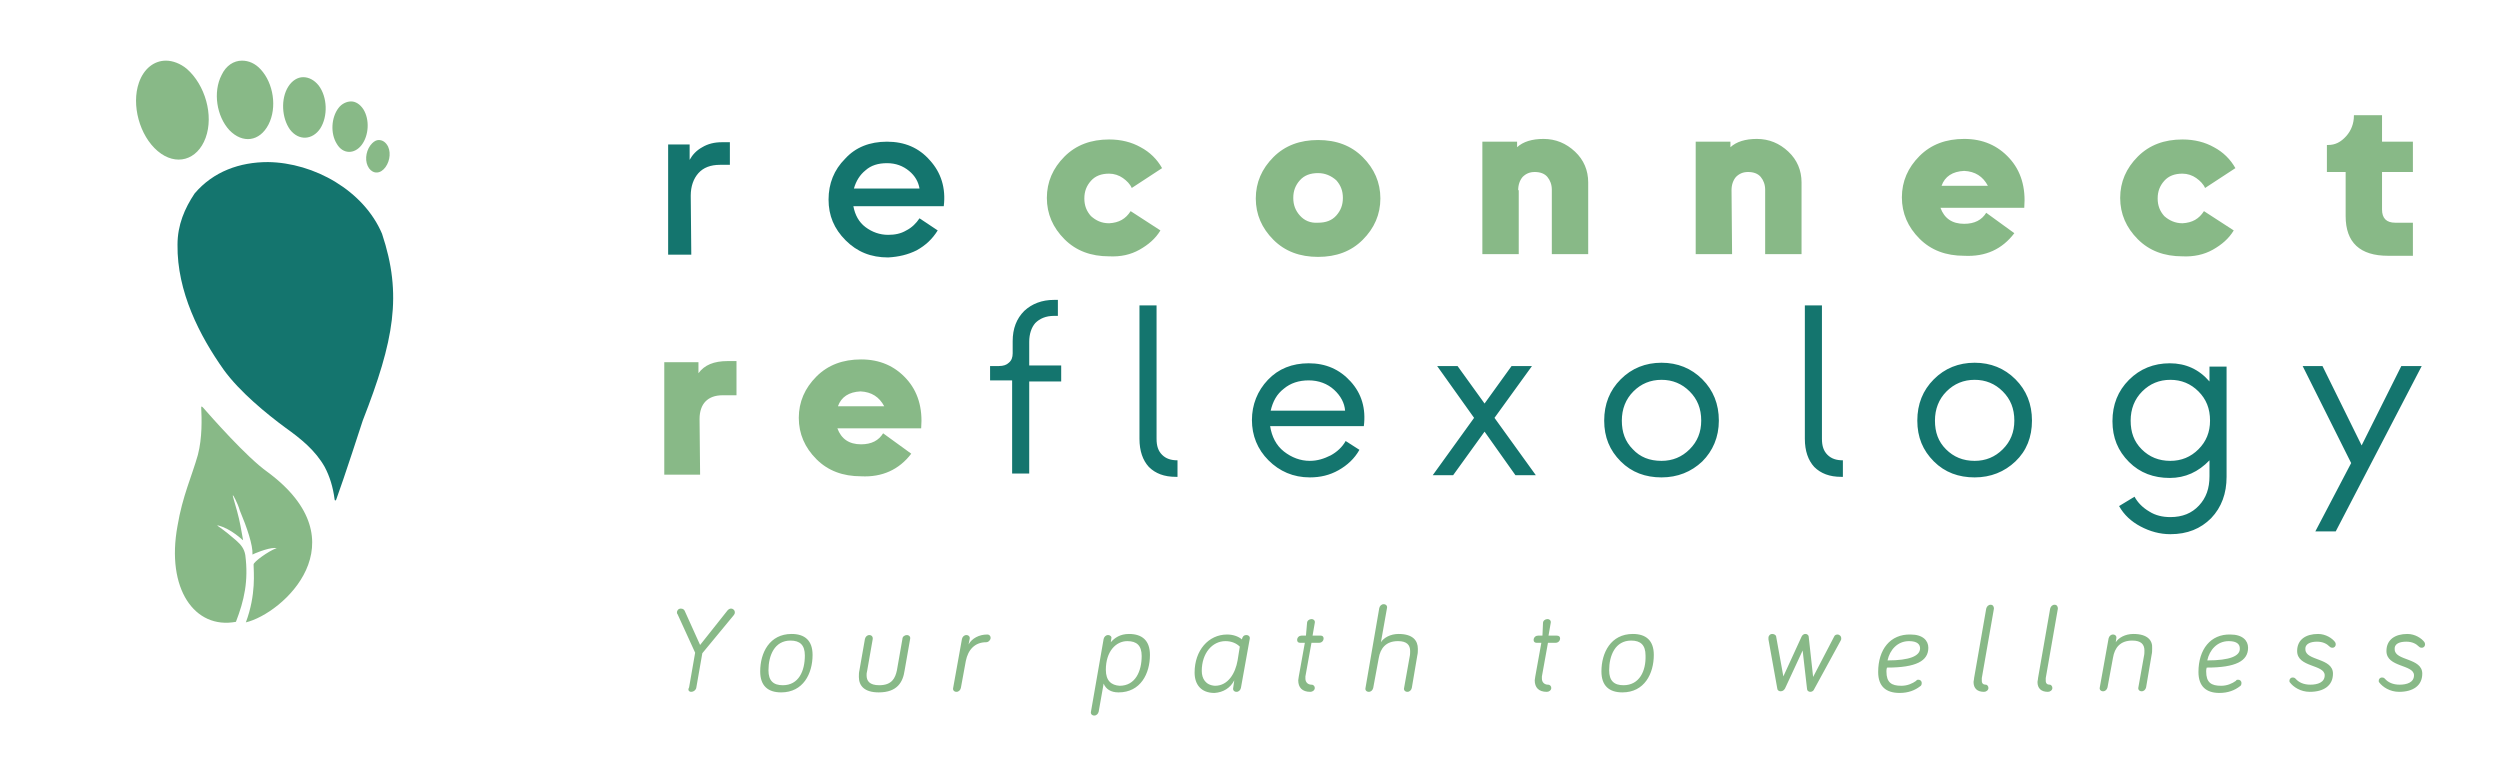
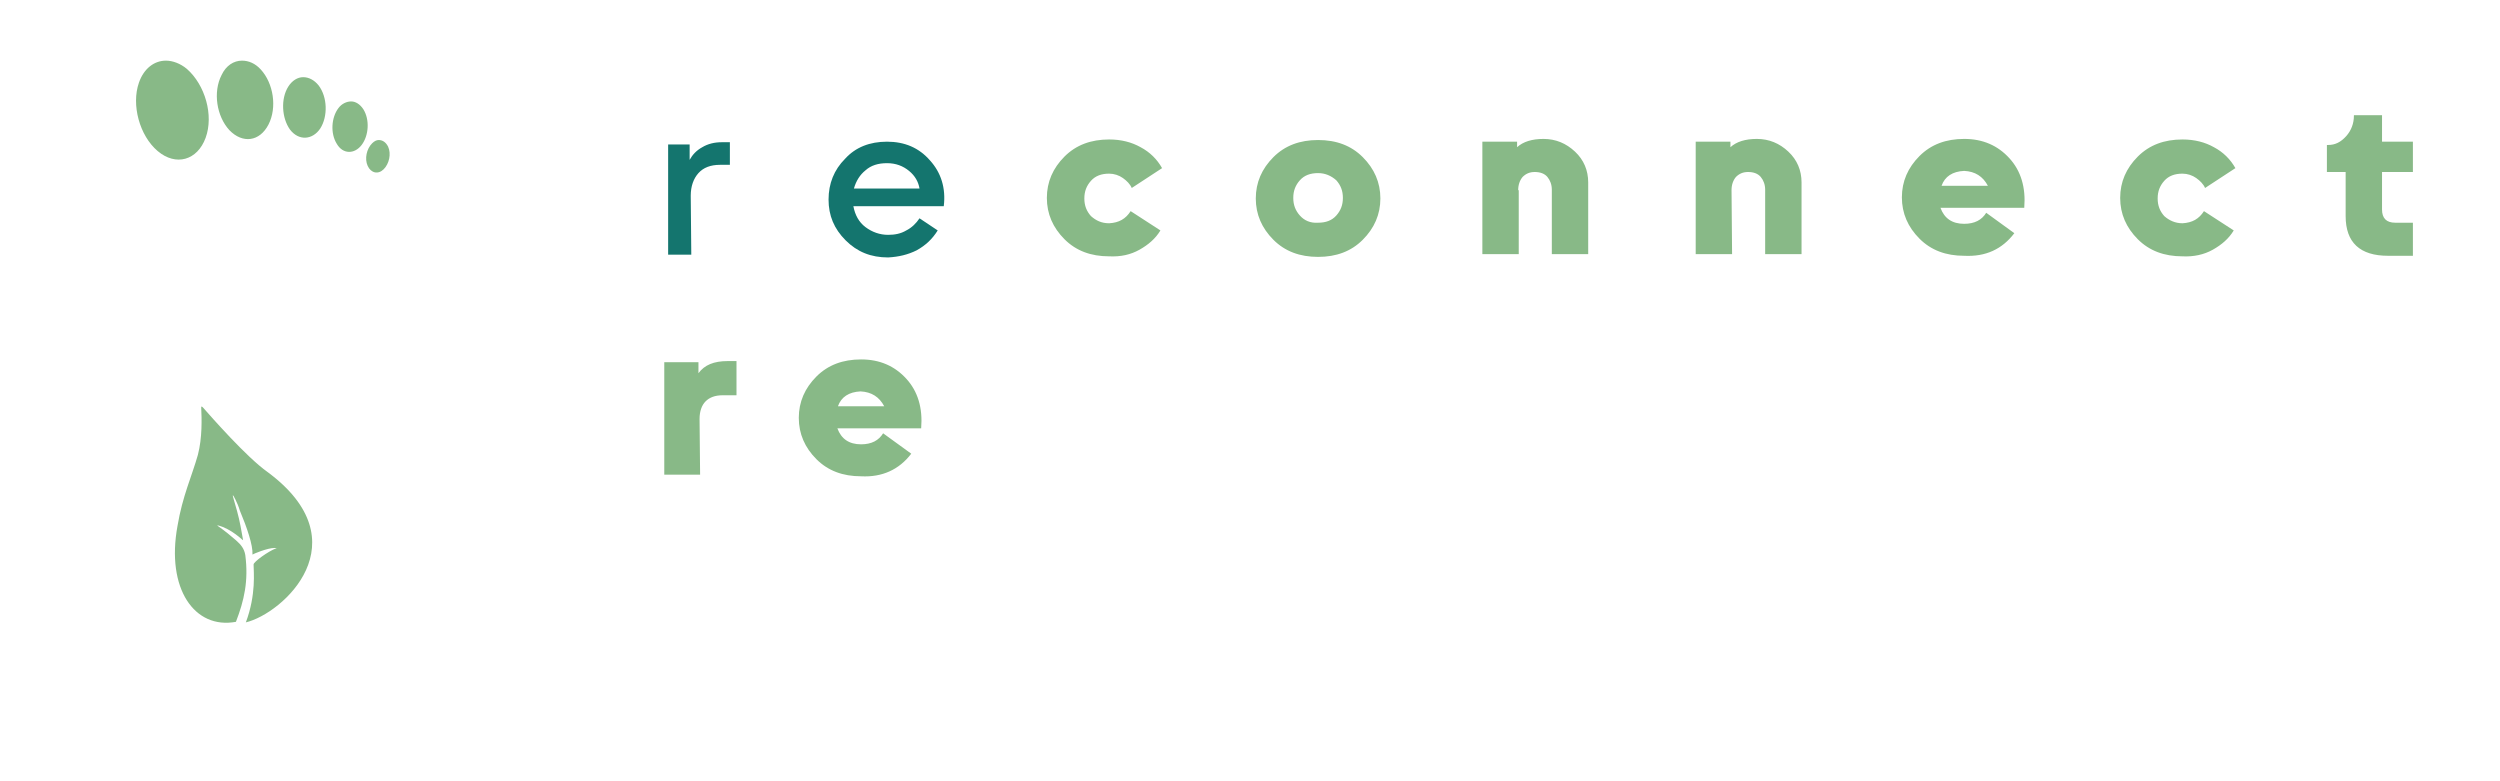
<svg xmlns="http://www.w3.org/2000/svg" id="Layer_1" x="0px" y="0px" viewBox="0 0 453.5 141.7" style="enable-background:new 0 0 453.5 141.7;" xml:space="preserve">
  <style type="text/css"> .st0{fill:#14756E;} .st1{fill:#88B987;} </style>
  <g>
-     <path class="st0" d="M439.3,66.4h-3.7l-7.2,14.4l-7.1-14.4h-3.6l8.8,17.6L420,96.4h3.7L439.3,66.4z M388.5,81.5 c-1.4-1.4-2-3.1-2-5.2s0.7-3.9,2.1-5.3s3.1-2.1,5.1-2.1s3.7,0.7,5.1,2.1s2.1,3.1,2.1,5.3c0,2.1-0.7,3.8-2.1,5.2 c-1.4,1.4-3.1,2.1-5.1,2.1C391.6,83.6,389.9,82.9,388.5,81.5 M393.6,65.9c-2.9,0-5.4,1-7.4,3s-3,4.5-3,7.5s1,5.4,3,7.4 s4.5,2.9,7.4,2.9c2.8,0,5.2-1.1,7.2-3.2v2.9c0,2.2-0.6,3.9-1.9,5.3s-3,2.1-5.2,2.1c-1.4,0-2.7-0.3-3.8-1c-1.2-0.7-2.1-1.6-2.7-2.7 l-2.8,1.7c0.9,1.6,2.2,2.8,3.9,3.7c1.7,0.9,3.5,1.4,5.4,1.4c3.1,0,5.5-1,7.4-2.9c1.9-2,2.8-4.5,2.8-7.5v-20h-3.1v2.7 C398.9,67,396.5,65.9,393.6,65.9 M353,81.5c-1.4-1.4-2-3.1-2-5.2s0.7-3.9,2.1-5.3s3.1-2.1,5.1-2.1s3.7,0.7,5.1,2.1s2.1,3.1,2.1,5.3 c0,2.1-0.7,3.8-2.1,5.2c-1.4,1.4-3.1,2.1-5.1,2.1C356.1,83.6,354.4,82.9,353,81.5 M368.6,76.3c0-3-1-5.5-3-7.5s-4.5-3-7.4-3 s-5.4,1-7.4,3s-3,4.5-3,7.5s1,5.4,3,7.4s4.5,2.9,7.4,2.9s5.4-1,7.4-2.9S368.6,79.3,368.6,76.3 M334.3,83.5c-1.2,0-2.1-0.3-2.8-1 s-1-1.6-1-2.9V55.4h-3.1v24.2c0,2.2,0.6,3.9,1.7,5.1c1.2,1.2,2.8,1.8,4.9,1.8h0.3V83.5L334.3,83.5z M296.2,81.5 c-1.4-1.4-2-3.1-2-5.2s0.7-3.9,2.1-5.3s3.1-2.1,5.1-2.1s3.7,0.7,5.1,2.1s2.1,3.1,2.1,5.3c0,2.1-0.7,3.8-2.1,5.2 c-1.4,1.4-3.1,2.1-5.1,2.1C299.2,83.6,297.5,82.9,296.2,81.5 M311.8,76.3c0-3-1-5.5-3-7.5s-4.5-3-7.4-3s-5.4,1-7.4,3s-3,4.5-3,7.5 s1,5.4,3,7.4s4.5,2.9,7.4,2.9s5.4-1,7.4-2.9C310.7,81.8,311.8,79.3,311.8,76.3 M277.9,66.4h-3.7l-4.9,6.8l-4.9-6.8h-3.7l6.7,9.4 l-7.5,10.4h3.7l5.7-7.9l5.6,7.9h3.7l-7.5-10.4L277.9,66.4z M232.9,70.5c1.2-1,2.7-1.5,4.5-1.5s3.4,0.6,4.6,1.7s1.9,2.4,2,3.8h-13.5 C230.9,72.8,231.6,71.5,232.9,70.5 M242.8,85.3c1.6-0.9,2.9-2.1,3.8-3.7l-2.5-1.6c-0.6,1.1-1.6,2-2.7,2.6c-1.2,0.6-2.4,1-3.8,1 c-1.7,0-3.3-0.6-4.7-1.7s-2.2-2.7-2.5-4.6h17c0.4-3.2-0.4-5.9-2.4-8.1s-4.5-3.3-7.6-3.3c-3,0-5.5,1-7.4,3s-2.9,4.5-2.9,7.3 s1,5.3,3,7.3s4.5,3.1,7.5,3.1C239.5,86.6,241.2,86.2,242.8,85.3 M213.6,83.5c-1.2,0-2.1-0.3-2.8-1s-1-1.6-1-2.9V55.4h-3.1v24.2 c0,2.2,0.6,3.9,1.7,5.1c1.2,1.2,2.8,1.8,4.9,1.8h0.3L213.6,83.5L213.6,83.5z M186.7,69.2h5.8v-2.9h-5.8V62c0-1.4,0.4-2.6,1.1-3.4 c0.8-0.8,1.9-1.3,3.4-1.3h0.7v-2.9h-0.7c-2.2,0-4,0.7-5.4,2c-1.4,1.4-2.1,3.2-2.1,5.5v2.2c0,0.7-0.2,1.3-0.7,1.7 c-0.4,0.4-1,0.6-1.8,0.6h-1.6V69h4v16.9h3.1V69.2z" />
    <path class="st1" d="M156.1,71c2,0.1,3.4,1,4.3,2.7H152C152.6,72,154,71.1,156.1,71 M165.3,82.3l-5.1-3.7c-0.8,1.3-2.1,2-4,2 c-2.2,0-3.6-1-4.3-2.9h15.2c0.3-3.7-0.6-6.7-2.7-9s-4.8-3.5-8.2-3.5c-3.3,0-6,1-8.1,3.1s-3.2,4.6-3.2,7.5s1.1,5.4,3.2,7.5 s4.8,3.1,8.1,3.1C160,86.6,163.1,85.2,165.3,82.3 M126.9,76c0-1.4,0.4-2.5,1.1-3.2s1.7-1.1,3.1-1.1h2.5v-6.2H132 c-2.5,0-4.2,0.7-5.3,2.2v-2h-6.2v20.4h6.5L126.9,76L126.9,76z" />
    <path class="st1" d="M437.7,40.4h-3.2c-1.6,0-2.4-0.8-2.4-2.4v-6.8h5.6v-5.5h-5.6v-4.8H427V21c0,1.4-0.5,2.7-1.4,3.7 c-1,1.1-2,1.6-3.3,1.6h-0.2v4.9h3.4v8c0,4.8,2.6,7.2,7.7,7.2h4.5V40.4z M401.4,45.3c1.6-0.9,2.9-2,3.8-3.5l-5.4-3.5 c-0.9,1.4-2.1,2.1-3.9,2.2c-1.3,0-2.4-0.5-3.3-1.3c-0.8-0.9-1.2-1.9-1.2-3.2s0.4-2.3,1.2-3.2c0.8-0.9,1.9-1.3,3.3-1.3 c0.9,0,1.8,0.3,2.5,0.8s1.3,1.1,1.6,1.8l5.5-3.6c-0.9-1.6-2.2-2.9-3.9-3.8c-1.6-0.9-3.5-1.4-5.7-1.4c-3.3,0-6,1-8.1,3.1 s-3.2,4.6-3.2,7.5s1.1,5.4,3.2,7.5s4.8,3.1,8.1,3.1C397.9,46.6,399.8,46.2,401.4,45.3 M356.3,31c2,0.1,3.4,1,4.3,2.7h-8.4 C352.8,32,354.2,31.1,356.3,31 M365.4,42.3l-5.1-3.7c-0.8,1.3-2.1,2-4,2c-2.2,0-3.6-1-4.3-2.9h15.2c0.3-3.7-0.6-6.7-2.7-9 s-4.8-3.5-8.2-3.5c-3.3,0-6,1-8.1,3.1s-3.2,4.6-3.2,7.5s1.1,5.4,3.2,7.5s4.8,3.1,8.1,3.1C360.2,46.6,363.2,45.2,365.4,42.3 M314.1,34.5c0-1,0.3-1.8,0.8-2.4c0.6-0.6,1.3-0.9,2.2-0.9c1,0,1.8,0.3,2.3,0.9c0.5,0.6,0.8,1.4,0.8,2.3v11.7h6.6v-13 c0-2.2-0.8-4.1-2.4-5.6s-3.5-2.3-5.7-2.3c-2.1,0-3.7,0.5-4.8,1.5v-1h-6.3v20.4h6.6L314.1,34.5L314.1,34.5z M275.4,34.5 c0-1,0.3-1.8,0.8-2.4c0.6-0.6,1.3-0.9,2.2-0.9c1,0,1.8,0.3,2.3,0.9c0.5,0.6,0.8,1.4,0.8,2.3v11.7h6.6v-13c0-2.2-0.8-4.1-2.4-5.6 s-3.5-2.3-5.7-2.3c-2.1,0-3.7,0.5-4.8,1.5v-1h-6.3v20.4h6.6V34.5H275.4z M235.8,39.1c-0.8-0.9-1.2-1.9-1.2-3.2s0.4-2.3,1.2-3.2 c0.8-0.9,1.9-1.3,3.3-1.3c1.3,0,2.4,0.5,3.3,1.3c0.8,0.9,1.2,1.9,1.2,3.2s-0.4,2.3-1.2,3.2s-1.9,1.3-3.3,1.3 C237.7,40.5,236.6,40,235.8,39.1 M250.4,36c0-2.9-1.1-5.4-3.2-7.5s-4.8-3.1-8.1-3.1s-6,1-8.1,3.1s-3.2,4.6-3.2,7.5s1.1,5.4,3.2,7.5 s4.8,3.1,8.1,3.1s6-1,8.1-3.1S250.4,38.9,250.4,36 M206.7,45.3c1.6-0.9,2.9-2,3.8-3.5l-5.4-3.5c-0.9,1.4-2.1,2.1-3.9,2.2 c-1.4,0-2.4-0.5-3.3-1.3c-0.8-0.9-1.2-1.9-1.2-3.2s0.4-2.3,1.2-3.2c0.8-0.9,1.9-1.3,3.3-1.3c0.9,0,1.8,0.3,2.5,0.8s1.3,1.1,1.6,1.8 l5.5-3.6c-0.9-1.6-2.2-2.9-3.9-3.8c-1.6-0.9-3.5-1.4-5.7-1.4c-3.3,0-6,1-8.1,3.1s-3.2,4.6-3.2,7.5s1.1,5.4,3.2,7.5s4.8,3.1,8.1,3.1 C203.3,46.6,205.1,46.2,206.7,45.3" />
    <path class="st0" d="M157,30.9c1-0.9,2.3-1.3,3.9-1.3s2.9,0.5,4,1.4s1.7,2,1.9,3.2h-11.9C155.3,32.8,156,31.7,157,30.9 M166.3,45.4 c1.6-0.9,2.8-2,3.8-3.6l-3.3-2.2c-0.6,0.9-1.4,1.7-2.4,2.2c-1,0.6-2.1,0.8-3.3,0.8c-1.5,0-2.9-0.5-4.1-1.4s-1.9-2.2-2.2-3.8h16.4 c0.4-3.3-0.5-6.1-2.5-8.3c-2-2.3-4.6-3.4-7.8-3.4c-3.1,0-5.7,1-7.6,3.1c-2,2-3,4.5-3,7.4s1,5.3,3.1,7.4s4.6,3.1,7.7,3.1 C163,46.6,164.7,46.2,166.3,45.4 M125.3,35.5c0-1.7,0.5-3.1,1.4-4.1c0.9-1,2.2-1.5,3.9-1.5h1.8v-4.1h-1.5c-1.3,0-2.5,0.3-3.5,0.9 c-1.1,0.6-1.8,1.4-2.3,2.3v-2.8h-3.9v20h4.2L125.3,35.5L125.3,35.5z" />
-     <path class="st1" d="M436.5,116.4c1.1,0,1.8,0.4,2.3,0.9c0.2,0.2,0.4,0.2,0.5,0.2c0.4,0,0.6-0.3,0.6-0.6c0-0.1,0-0.2-0.1-0.4 c-0.5-0.7-1.7-1.5-3.1-1.5c-2.2,0-3.8,1-3.8,3.1c0,3,5,2.4,5,4.4c0,1.3-1.3,1.7-2.6,1.7c-1.2,0-2.1-0.4-2.7-1.1 c-0.2-0.2-0.4-0.2-0.5-0.2c-0.4,0-0.6,0.3-0.6,0.6c0,0.1,0,0.2,0.1,0.3c0.6,0.8,1.9,1.7,3.6,1.7c2.5,0,4.2-1.1,4.2-3.3 c0-2.9-5-2.3-5-4.4C434.3,116.7,435.4,116.4,436.5,116.4 M420.3,116.4c1.1,0,1.8,0.4,2.3,0.9c0.2,0.2,0.4,0.2,0.5,0.2 c0.4,0,0.6-0.3,0.6-0.6c0-0.1,0-0.2-0.1-0.4c-0.5-0.7-1.7-1.5-3.1-1.5c-2.2,0-3.8,1-3.8,3.1c0,3,5,2.4,5,4.4c0,1.3-1.3,1.7-2.6,1.7 c-1.2,0-2.1-0.4-2.7-1.1c-0.2-0.2-0.4-0.2-0.5-0.2c-0.4,0-0.6,0.3-0.6,0.6c0,0.1,0,0.2,0.1,0.3c0.6,0.8,1.9,1.7,3.6,1.7 c2.5,0,4.2-1.1,4.2-3.3c0-2.9-5-2.3-5-4.4C418.1,116.7,419.3,116.4,420.3,116.4 M400.4,119.8c0.4-1.9,1.8-3.5,3.9-3.5 c1.5,0,2,0.6,2,1.3C406.4,119,404.5,119.8,400.4,119.8 M398.8,121.9c0,2.6,1.4,3.8,3.8,3.8c1.6,0,2.8-0.5,3.7-1.2 c0.2-0.1,0.3-0.3,0.3-0.6c0-0.4-0.3-0.6-0.6-0.6c-0.2,0-0.3,0-0.4,0.2c-0.7,0.5-1.6,0.9-2.7,0.9c-1.8,0-2.7-0.6-2.7-2.6 c0-0.1,0-0.4,0.1-0.7c5.3,0,7.5-1.2,7.5-3.6c0-1.3-1-2.4-3.2-2.4C401,115,398.8,117.8,398.8,121.9 M387,115c-1.5,0-2.7,0.7-3.2,1.5 l0.1-0.7c0.1-0.4-0.2-0.7-0.6-0.7s-0.7,0.3-0.8,0.7l-1.6,8.9c-0.1,0.4,0.2,0.7,0.6,0.7s0.7-0.3,0.8-0.7l1-5.4 c0.3-1.8,1.3-3.1,3.5-3.1c1.6,0,2.2,0.7,2.2,1.8c0,0.3,0,0.7-0.1,1.1l-1,5.6c-0.1,0.4,0.2,0.7,0.6,0.7s0.7-0.3,0.8-0.7l1-5.9 c0.1-0.4,0.1-0.8,0.1-1.2C390.5,116.2,389.6,115,387,115 M372.7,109.7c-0.4,0-0.7,0.3-0.8,0.7l-2.2,12.6c0,0.3-0.1,0.5-0.1,0.7 c0,1.2,0.7,1.8,1.9,1.8c0.4,0,0.8-0.3,0.8-0.7c0-0.3-0.2-0.6-0.5-0.6c-0.4,0-0.7-0.2-0.7-0.7c0-0.1,0-0.2,0-0.5l2.2-12.6 C373.3,110,373.1,109.7,372.7,109.7 M361.1,109.7c-0.4,0-0.7,0.3-0.8,0.7l-2.2,12.6c0,0.3-0.1,0.5-0.1,0.7c0,1.2,0.7,1.8,1.9,1.8 c0.4,0,0.8-0.3,0.8-0.7c0-0.3-0.2-0.6-0.5-0.6c-0.4,0-0.7-0.2-0.7-0.7c0-0.1,0-0.2,0-0.5l2.2-12.6 C361.7,110,361.5,109.7,361.1,109.7 M342.4,119.8c0.4-1.9,1.8-3.5,3.9-3.5c1.5,0,2,0.6,2,1.3C348.3,119,346.4,119.8,342.4,119.8 M340.7,121.9c0,2.6,1.4,3.8,3.9,3.8c1.6,0,2.8-0.5,3.7-1.2c0.2-0.1,0.3-0.3,0.3-0.6c0-0.4-0.3-0.6-0.6-0.6c-0.2,0-0.3,0-0.4,0.2 c-0.7,0.5-1.6,0.9-2.7,0.9c-1.8,0-2.7-0.6-2.7-2.6c0-0.1,0-0.4,0.1-0.7c5.3,0,7.5-1.2,7.5-3.6c0-1.3-1-2.4-3.2-2.4 C342.9,115,340.7,117.8,340.7,121.9 M327,118l0.8,7c0,0.3,0.3,0.5,0.6,0.5s0.6-0.2,0.7-0.5l4.8-8.8c0.1-0.2,0.1-0.2,0.1-0.4 c0-0.4-0.3-0.7-0.7-0.7c-0.2,0-0.5,0.1-0.6,0.4l-3.8,7.3l-0.8-7.3c0-0.2-0.2-0.5-0.6-0.5s-0.6,0.3-0.7,0.5l-3.3,7.2l-1.3-7.2 c0-0.3-0.4-0.5-0.7-0.5c-0.4,0-0.7,0.3-0.7,0.7c0,0.1,0,0.2,0,0.3l1.6,8.9c0,0.3,0.3,0.5,0.6,0.5c0.4,0,0.6-0.2,0.8-0.5L327,118z M294.3,125.6c4,0,5.7-3.4,5.7-6.8c0-2.6-1.4-3.8-3.8-3.8c-4,0-5.7,3.4-5.7,6.8C290.5,124.4,291.9,125.6,294.3,125.6 M294.5,124.3 c-1.7,0-2.6-0.8-2.6-2.7c0-2.7,1.1-5.4,4-5.4c1.7,0,2.6,0.8,2.6,2.7C298.6,121.7,297.4,124.3,294.5,124.3 M279.8,115.3H279 c-0.4,0-0.8,0.3-0.8,0.8c0,0.3,0.2,0.5,0.5,0.5h0.9l-1.1,6.1c0,0.2-0.1,0.5-0.1,0.7c0,1.3,0.7,2.1,2.2,2.1c0.4,0,0.8-0.3,0.8-0.7 c0-0.3-0.2-0.6-0.6-0.6c-0.6,0-1.1-0.4-1.1-1.1c0-0.1,0-0.3,0-0.4l1.1-6.1h1.4c0.4,0,0.8-0.3,0.8-0.8c0-0.3-0.2-0.5-0.6-0.5h-1.5 l0.4-2.3c0.1-0.4-0.2-0.7-0.6-0.7s-0.8,0.3-0.8,0.7L279.8,115.3z M253.7,115c-1.5,0-2.7,0.7-3.2,1.5l1.1-6.2 c0.1-0.4-0.2-0.7-0.6-0.7s-0.7,0.3-0.8,0.7l-2.5,14.5c-0.1,0.4,0.2,0.7,0.6,0.7s0.7-0.3,0.8-0.7l1-5.4c0.3-1.8,1.3-3.1,3.5-3.1 c1.6,0,2.2,0.7,2.2,1.8c0,0.3,0,0.7-0.1,1.1l-1,5.6c-0.1,0.4,0.2,0.7,0.6,0.7s0.7-0.3,0.8-0.7l1-5.9c0.1-0.4,0.1-0.8,0.1-1.2 C257.2,116.2,256.3,115,253.7,115 M236.9,115.3h-0.8c-0.4,0-0.8,0.3-0.8,0.8c0,0.3,0.2,0.5,0.5,0.5h0.9l-1.1,6.1 c0,0.2-0.1,0.5-0.1,0.7c0,1.3,0.7,2.1,2.2,2.1c0.4,0,0.8-0.3,0.8-0.7c0-0.3-0.2-0.6-0.6-0.6c-0.6,0-1.1-0.4-1.1-1.1 c0-0.1,0-0.3,0-0.4l1.1-6.1h1.4c0.4,0,0.8-0.3,0.8-0.8c0-0.3-0.2-0.5-0.5-0.5h-1.5l0.4-2.3c0.1-0.4-0.2-0.7-0.6-0.7 s-0.8,0.3-0.8,0.7L236.9,115.3z M218,121.7c0-3.2,1.9-5.4,4.3-5.4c1.1,0,2,0.4,2.6,1l-0.4,2.5c-0.4,2.3-1.7,4.6-4.1,4.6 C218.7,124.3,218,123.1,218,121.7 M223.9,123.4l-0.2,1.4c-0.1,0.4,0.2,0.7,0.6,0.7s0.7-0.3,0.8-0.7l1.6-8.9 c0.1-0.4-0.2-0.7-0.6-0.7c-0.5,0-0.7,0.3-0.8,0.7v0.1c-0.7-0.6-1.7-0.9-2.7-0.9c-3.4,0-5.9,2.9-5.9,6.9c0,2.2,1.2,3.7,3.6,3.7 C221.9,125.6,223.2,124.8,223.9,123.4 M200.6,121.5c0-3.3,1.8-5.2,3.9-5.2c1.7,0,2.6,0.8,2.6,2.7c0,2.7-1.1,5.4-4,5.4 C201.6,124.3,200.6,123.5,200.6,121.5 M201,115.2c-0.4,0-0.7,0.3-0.8,0.7l-2.3,13.2c-0.1,0.4,0.2,0.7,0.6,0.7s0.7-0.3,0.8-0.7 l0.9-5.1c0.4,1,1.3,1.6,2.7,1.6c4,0,5.7-3.4,5.7-6.8c0-2.6-1.4-3.8-3.8-3.8c-1.6,0-2.6,0.7-3.3,1.5l0.1-0.7 C201.7,115.5,201.4,115.2,201,115.2 M175.9,115.9c0.1-0.4-0.2-0.7-0.6-0.7s-0.7,0.3-0.8,0.7l-1.6,8.9c-0.1,0.4,0.2,0.7,0.6,0.7 s0.7-0.3,0.8-0.7l0.9-4.9c0.4-2,1.6-3.4,3.7-3.4c0.4,0,0.8-0.4,0.8-0.8c0-0.3-0.2-0.6-0.6-0.6c-1.5,0-2.8,0.7-3.4,1.8L175.9,115.9z M157.7,115.2c-0.4,0-0.7,0.3-0.8,0.7l-1,5.7c-0.1,0.4-0.1,0.8-0.1,1.2c0,1.6,1,2.8,3.6,2.8c3.4,0,4.4-1.9,4.7-4l1-5.7 c0.1-0.4-0.2-0.7-0.6-0.7s-0.8,0.3-0.8,0.7l-1,5.7c-0.3,1.4-0.9,2.7-3.2,2.7c-1.8,0-2.3-0.8-2.3-1.8c0-0.3,0-0.4,0.1-0.8l1-5.7 C158.4,115.5,158.1,115.2,157.7,115.2 M141.7,125.6c4,0,5.7-3.4,5.7-6.8c0-2.6-1.4-3.8-3.8-3.8c-4,0-5.7,3.4-5.7,6.8 C137.9,124.4,139.3,125.6,141.7,125.6 M142,124.3c-1.7,0-2.6-0.8-2.6-2.7c0-2.7,1.1-5.4,4-5.4c1.7,0,2.6,0.8,2.6,2.7 C146,121.7,144.9,124.3,142,124.3 M125.4,125.5c0.4,0,0.8-0.3,0.9-0.7l1.1-6.3l5.7-6.9c0.1-0.1,0.2-0.3,0.2-0.5 c0-0.4-0.3-0.7-0.7-0.7c-0.2,0-0.4,0.1-0.6,0.3l-5,6.3l-2.8-6.2c-0.1-0.2-0.3-0.4-0.7-0.4c-0.4,0-0.7,0.3-0.7,0.7 c0,0.1,0,0.2,0.1,0.3l3.2,7l-1.1,6.3C124.7,125.2,125,125.5,125.4,125.5" />
    <path class="st1" d="M68.7,25.4c-0.4,0-0.8,0.2-1.2,0.6c-1,1-1.4,2.8-0.8,4.1c0.6,1.3,1.9,1.6,2.9,0.6s1.4-2.8,0.8-4.1 C70,25.8,69.4,25.4,68.7,25.4z M63.7,18.4c-0.8,0-1.7,0.4-2.3,1.2c-1.3,1.7-1.5,4.6-0.3,6.5c1.1,1.9,3.2,1.9,4.5,0.2 c1.3-1.7,1.5-4.6,0.3-6.5C65.3,18.9,64.5,18.4,63.7,18.4z M55,14c-1,0-2,0.6-2.7,1.7c-1.4,2.2-1.2,5.7,0.3,7.8 c1.6,2.1,4.1,1.9,5.5-0.2c1.4-2.2,1.3-5.7-0.3-7.8C57,14.5,56,14,55,14z M43.9,11c-1.5,0-2.9,0.9-3.7,2.6c-1.6,3.1-0.9,7.5,1.4,10 c2.4,2.5,5.5,2.1,7.1-1s0.9-7.5-1.4-10C46.3,11.5,45.1,11,43.9,11 M30.1,11c-2.1,0-4,1.4-4.9,4c-1.4,4,0.1,9.6,3.4,12.4 s7.2,1.7,8.7-2.4s-0.1-9.6-3.4-12.5C32.7,11.5,31.3,11,30.1,11z" />
    <path class="st1" d="M42.8,98c-0.8-0.7-2-1.7-3.3-2.6c-0.1-0.1-0.1-0.1,0-0.1c2.5,0.6,4.6,2.8,4.6,2.7c-0.3-1.7-0.6-3.5-1.1-5.3 c-0.2-0.7-0.4-1.4-0.6-2.1c-0.3-1-0.2-1,0.3,0c0.3,0.6,0.6,1.3,0.8,2c1.3,3.1,2.4,6.3,2.3,8c0.1-0.1,2.7-1.2,4-1.2 c0.6,0,0.3,0.1,0.2,0.1c-1.3,0.5-4,2.4-4,2.9c0,1.3,0.5,5.4-1.4,10.5c6.7-1.6,21.1-14.6,3.9-27.3c-3.8-2.7-10.2-10-11.7-11.7 c-0.2-0.2-0.3-0.2-0.3,0c0.1,2.1,0.2,5.5-0.6,8.6c-1.1,3.9-2.8,7.5-3.7,12.9c-2.1,11.4,3.1,18.8,10.6,17.4 c1.5-3.9,2.3-7.4,1.7-12.1C44.3,99.5,43.7,98.8,42.8,98z" />
-     <path class="st0" d="M48.6,29.4c-5.1,0-9.9,1.7-13.3,5.7c-1.8,2.7-3.1,5.7-3.1,9.3c-0.1,8.5,4,16.5,8.4,22.7c2.9,4,7.8,8,11.2,10.5 c2.8,2,5.4,4.1,7.1,7.1c0.9,1.7,1.5,3.6,1.8,5.9c0,0.2,0.2,0.3,0.3,0c1.3-3.5,4.8-14.3,4.8-14.3c5.7-14.6,7.2-22.8,3.5-33.9 C66,34.6,57,29.5,48.6,29.4L48.6,29.4" />
  </g>
</svg>